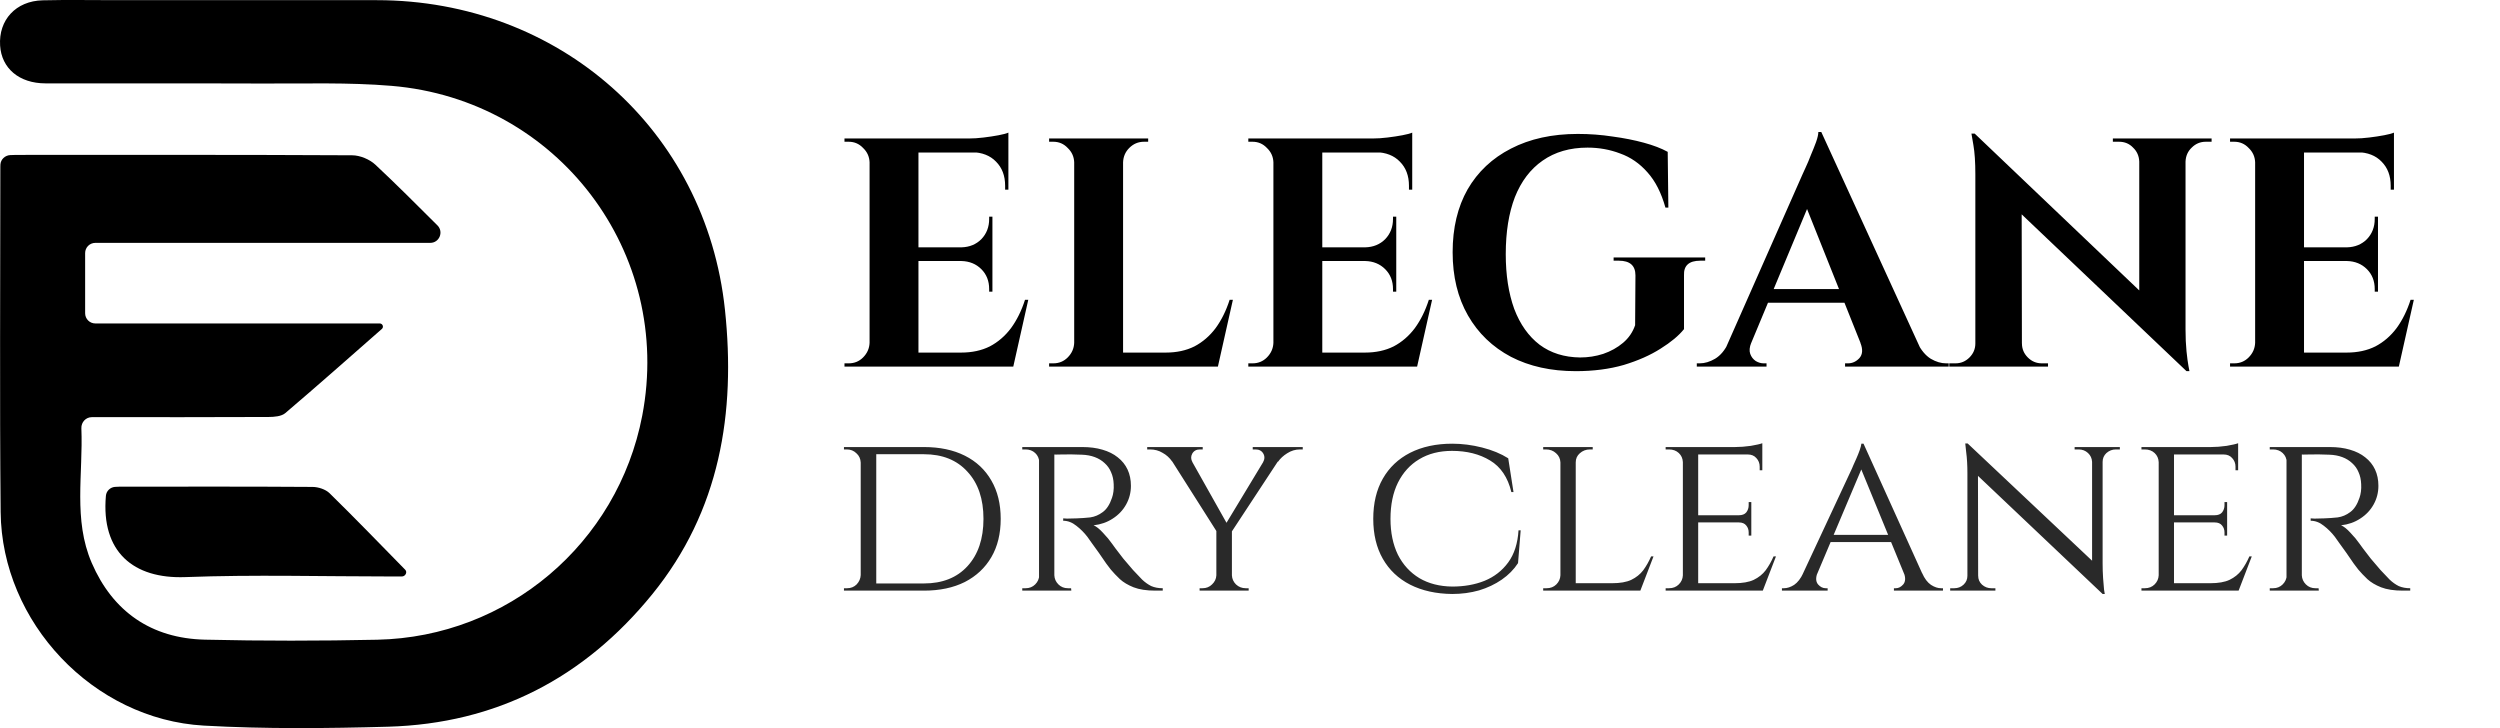
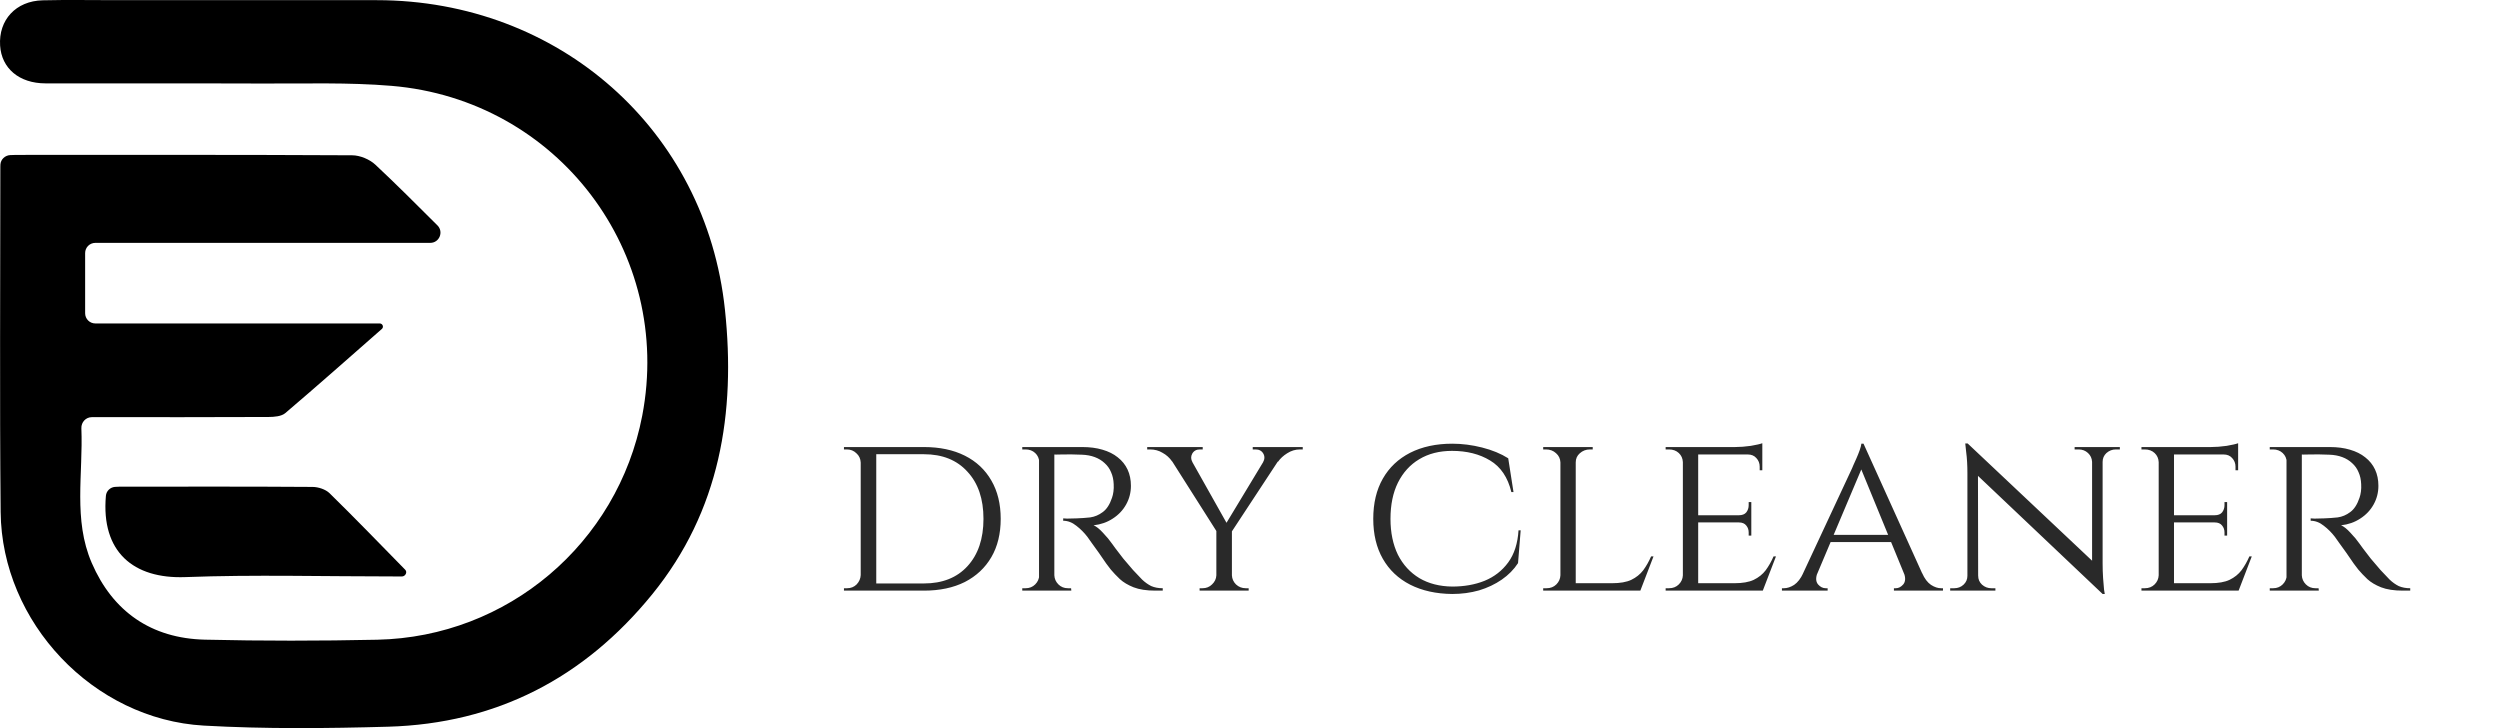
<svg xmlns="http://www.w3.org/2000/svg" width="491" height="143" viewBox="0 0 491 143" fill="none">
  <path d="M75.187 63.993C75.245 64.214 75.173 64.449 75.001 64.6C68.695 70.132 62.421 75.7 56.032 81.132C55.267 81.784 53.865 81.889 52.758 81.895C41.67 81.948 30.576 81.93 19.488 81.93C19.015 81.93 18.542 81.93 18.028 81.93C16.854 81.93 15.934 82.937 15.982 84.11C16.345 93.112 14.354 102.069 18.011 110.543C22.144 120.123 29.723 125.383 40.239 125.63C51.516 125.894 62.81 125.882 74.092 125.642C99.707 125.096 121.318 106.721 126.134 81.643C132.276 49.66 109.582 19.604 76.907 16.862C68.427 16.152 59.854 16.445 51.327 16.404C37.195 16.346 23.063 16.416 8.93 16.375C3.754 16.369 0.304 13.416 0.021 8.961C-0.303 3.924 3.113 0.19 8.371 0.061C13.176 -0.056 17.987 0.032 22.798 0.032C39.874 0.032 56.951 0.02 74.027 0.032C109.735 0.067 138.642 25.451 142.381 60.832C144.518 81.032 141.444 100.311 128.084 116.736C114.728 133.15 97.475 142.12 76.23 142.725C64.17 143.065 52.063 143.188 40.033 142.508C18.305 141.275 0.333 122.231 0.127 100.563C-0.085 77.962 0.068 55.361 0.068 32.76C0.068 32.607 0.074 32.454 0.084 32.298C0.145 31.301 0.993 30.516 1.99 30.462C2.405 30.439 2.811 30.423 3.219 30.423C25.2 30.417 47.182 30.382 69.169 30.499C70.712 30.505 72.597 31.292 73.727 32.349C77.779 36.138 81.7 40.067 85.916 44.27C87.182 45.532 86.289 47.7 84.502 47.7C62.205 47.7 40.538 47.7 18.721 47.7C17.616 47.7 16.721 48.595 16.721 49.7C16.721 53.669 16.721 57.51 16.721 61.526C16.721 62.631 17.616 63.526 18.721 63.526C37.343 63.526 55.966 63.526 74.588 63.526C74.87 63.526 75.116 63.72 75.187 63.993V63.993Z" fill="black" />
-   <path d="M79.586 111.899C80.064 112.386 79.606 113.22 78.924 113.22C78.21 113.22 77.6 113.22 76.989 113.22C63.458 113.22 49.908 112.832 36.394 113.343C26.201 113.724 19.824 108.39 20.799 97.369C20.881 96.442 21.639 95.702 22.567 95.625C22.854 95.601 23.144 95.585 23.434 95.585C36.082 95.573 48.736 95.544 61.385 95.632C62.516 95.638 63.941 96.102 64.724 96.865C69.758 101.796 74.652 106.868 79.586 111.899V111.899Z" fill="black" />
-   <path d="M180.384 27.2V72H170.784V27.2H180.384ZM197.28 69.248L198.816 72H180.192V69.248H197.28ZM194.912 48.576V51.264H180.192V48.576H194.912ZM198.048 27.2V29.952H180.192V27.2H198.048ZM201.952 58.88L199.008 72H186.464L188.768 69.248C190.902 69.248 192.779 68.843 194.4 68.032C196.022 67.179 197.408 65.984 198.56 64.448C199.712 62.869 200.63 61.013 201.312 58.88H201.952ZM194.912 51.136V57.28H194.272V56.768C194.272 55.189 193.76 53.888 192.736 52.864C191.712 51.84 190.411 51.307 188.832 51.264V51.136H194.912ZM194.912 42.56V48.704H188.832V48.576C190.411 48.533 191.712 48 192.736 46.976C193.76 45.909 194.272 44.587 194.272 43.008V42.56H194.912ZM198.048 29.76V37.248H197.408V36.48C197.408 34.517 196.811 32.939 195.616 31.744C194.464 30.549 192.886 29.931 190.88 29.888V29.76H198.048ZM198.048 26.048V27.904L190.24 27.2C191.179 27.2 192.16 27.136 193.184 27.008C194.251 26.88 195.232 26.731 196.128 26.56C197.024 26.389 197.664 26.219 198.048 26.048ZM170.976 67.328V72H165.856V71.36C165.856 71.36 165.984 71.36 166.24 71.36C166.539 71.36 166.688 71.36 166.688 71.36C167.798 71.36 168.736 70.976 169.504 70.208C170.315 69.397 170.742 68.437 170.784 67.328H170.976ZM170.976 31.872H170.784C170.742 30.763 170.315 29.824 169.504 29.056C168.736 28.245 167.798 27.84 166.688 27.84C166.688 27.84 166.539 27.84 166.24 27.84C165.984 27.84 165.856 27.84 165.856 27.84V27.2H170.976V31.872ZM220.572 27.2V72H210.972V27.2H220.572ZM237.468 69.248L239.004 72H220.38V69.248H237.468ZM242.14 58.88L239.196 72H226.652L228.956 69.248C231.089 69.248 232.967 68.843 234.588 68.032C236.209 67.179 237.596 65.984 238.748 64.448C239.9 62.869 240.817 61.013 241.5 58.88H242.14ZM211.164 67.328V72H206.044V71.36C206.044 71.36 206.172 71.36 206.428 71.36C206.727 71.36 206.876 71.36 206.876 71.36C207.985 71.36 208.924 70.976 209.692 70.208C210.503 69.397 210.929 68.437 210.972 67.328H211.164ZM211.164 31.872H210.972C210.929 30.763 210.503 29.824 209.692 29.056C208.924 28.245 207.985 27.84 206.876 27.84C206.876 27.84 206.727 27.84 206.428 27.84C206.172 27.84 206.044 27.84 206.044 27.84V27.2H211.164V31.872ZM220.38 31.872V27.2H225.5V27.84C225.457 27.84 225.308 27.84 225.052 27.84C224.796 27.84 224.668 27.84 224.668 27.84C223.559 27.84 222.599 28.245 221.788 29.056C221.02 29.824 220.615 30.763 220.572 31.872H220.38ZM259.697 27.2V72H250.097V27.2H259.697ZM276.593 69.248L278.129 72H259.505V69.248H276.593ZM274.225 48.576V51.264H259.505V48.576H274.225ZM277.361 27.2V29.952H259.505V27.2H277.361ZM281.265 58.88L278.321 72H265.777L268.081 69.248C270.214 69.248 272.092 68.843 273.713 68.032C275.334 67.179 276.721 65.984 277.873 64.448C279.025 62.869 279.942 61.013 280.625 58.88H281.265ZM274.225 51.136V57.28H273.585V56.768C273.585 55.189 273.073 53.888 272.049 52.864C271.025 51.84 269.724 51.307 268.145 51.264V51.136H274.225ZM274.225 42.56V48.704H268.145V48.576C269.724 48.533 271.025 48 272.049 46.976C273.073 45.909 273.585 44.587 273.585 43.008V42.56H274.225ZM277.361 29.76V37.248H276.721V36.48C276.721 34.517 276.124 32.939 274.929 31.744C273.777 30.549 272.198 29.931 270.193 29.888V29.76H277.361ZM277.361 26.048V27.904L269.553 27.2C270.492 27.2 271.473 27.136 272.497 27.008C273.564 26.88 274.545 26.731 275.441 26.56C276.337 26.389 276.977 26.219 277.361 26.048ZM250.289 67.328V72H245.169V71.36C245.169 71.36 245.297 71.36 245.553 71.36C245.852 71.36 246.001 71.36 246.001 71.36C247.11 71.36 248.049 70.976 248.817 70.208C249.628 69.397 250.054 68.437 250.097 67.328H250.289ZM250.289 31.872H250.097C250.054 30.763 249.628 29.824 248.817 29.056C248.049 28.245 247.11 27.84 246.001 27.84C246.001 27.84 245.852 27.84 245.553 27.84C245.297 27.84 245.169 27.84 245.169 27.84V27.2H250.289V31.872ZM330.738 54.08V64.64C329.714 65.92 328.178 67.2 326.13 68.48C324.125 69.76 321.714 70.827 318.898 71.68C316.082 72.491 312.946 72.896 309.49 72.896C304.626 72.896 300.381 71.957 296.754 70.08C293.128 68.16 290.312 65.451 288.306 61.952C286.301 58.453 285.298 54.315 285.298 49.536C285.298 44.757 286.28 40.64 288.242 37.184C290.248 33.728 293.085 31.061 296.754 29.184C300.466 27.264 304.84 26.304 309.874 26.304C312.221 26.304 314.504 26.475 316.722 26.816C318.941 27.115 320.989 27.52 322.866 28.032C324.744 28.544 326.301 29.141 327.538 29.824L327.666 40.768H327.09C326.28 37.867 325.106 35.563 323.57 33.856C322.034 32.107 320.242 30.869 318.194 30.144C316.189 29.376 314.056 28.992 311.794 28.992C308.338 28.992 305.394 29.845 302.962 31.552C300.573 33.216 298.76 35.605 297.522 38.72C296.328 41.835 295.73 45.568 295.73 49.92C295.73 54.016 296.285 57.6 297.394 60.672C298.546 63.701 300.21 66.048 302.386 67.712C304.562 69.333 307.208 70.165 310.322 70.208C311.901 70.208 313.416 69.973 314.866 69.504C316.36 68.992 317.661 68.267 318.77 67.328C319.88 66.389 320.669 65.237 321.138 63.872L321.202 54.08C321.202 52.16 320.114 51.2 317.938 51.2H316.914V50.56H334.898V51.2H333.938C331.72 51.2 330.653 52.16 330.738 54.08ZM357.699 25.92L378.627 71.616H367.107L353.795 38.272L357.699 25.92ZM343.939 67.328C343.598 68.181 343.534 68.907 343.747 69.504C343.961 70.101 344.323 70.571 344.835 70.912C345.347 71.211 345.859 71.36 346.371 71.36H346.947V72H333.251V71.36C333.251 71.36 333.358 71.36 333.571 71.36C333.742 71.36 333.827 71.36 333.827 71.36C334.809 71.36 335.811 71.061 336.835 70.464C337.902 69.824 338.777 68.779 339.459 67.328H343.939ZM357.699 25.92L357.955 33.728L342.083 71.808H337.411L353.987 34.304C354.115 34.048 354.329 33.579 354.627 32.896C354.969 32.171 355.31 31.36 355.651 30.464C356.035 29.568 356.377 28.715 356.675 27.904C356.974 27.051 357.123 26.389 357.123 25.92H357.699ZM364.419 56.768V59.456H345.603V56.768H364.419ZM365.379 67.328H376.579C377.305 68.779 378.179 69.824 379.203 70.464C380.227 71.061 381.23 71.36 382.211 71.36C382.211 71.36 382.297 71.36 382.467 71.36C382.638 71.36 382.723 71.36 382.723 71.36V72H362.371V71.36H362.947C363.801 71.36 364.547 71.019 365.187 70.336C365.827 69.611 365.891 68.608 365.379 67.328ZM387.83 26.24L428.662 65.152L429.43 72.896L388.598 34.048L387.83 26.24ZM388.15 67.456V72H382.838V71.36C382.838 71.36 383.03 71.36 383.414 71.36C383.798 71.36 384.012 71.36 384.054 71.36C385.121 71.36 386.038 70.976 386.806 70.208C387.574 69.44 387.958 68.523 387.958 67.456H388.15ZM397.11 67.456C397.11 68.523 397.494 69.44 398.262 70.208C399.03 70.976 399.948 71.36 401.014 71.36C401.057 71.36 401.27 71.36 401.654 71.36C402.038 71.36 402.23 71.36 402.23 71.36V72H396.918V67.456H397.11ZM387.83 26.24L397.046 36.032L397.11 72H387.958V34.24C387.958 31.851 387.83 29.931 387.574 28.48C387.318 26.987 387.19 26.24 387.19 26.24H387.83ZM429.238 27.2V64.704C429.238 66.283 429.302 67.712 429.43 68.992C429.558 70.229 429.686 71.189 429.814 71.872C429.942 72.555 430.006 72.896 430.006 72.896H429.43L420.15 62.528V27.2H429.238ZM434.358 27.2V27.84C434.358 27.84 434.166 27.84 433.782 27.84C433.398 27.84 433.206 27.84 433.206 27.84C432.14 27.84 431.222 28.224 430.454 28.992C429.686 29.717 429.281 30.635 429.238 31.744H429.046V27.2H434.358ZM414.966 27.2H420.278V31.744H420.15C420.108 30.635 419.702 29.717 418.934 28.992C418.209 28.224 417.292 27.84 416.182 27.84C416.182 27.84 415.99 27.84 415.606 27.84C415.222 27.84 415.009 27.84 414.966 27.84V27.2ZM452.509 27.2V72H442.909V27.2H452.509ZM469.405 69.248L470.941 72H452.317V69.248H469.405ZM467.037 48.576V51.264H452.317V48.576H467.037ZM470.173 27.2V29.952H452.317V27.2H470.173ZM474.077 58.88L471.133 72H458.589L460.893 69.248C463.027 69.248 464.904 68.843 466.525 68.032C468.147 67.179 469.533 65.984 470.685 64.448C471.837 62.869 472.755 61.013 473.437 58.88H474.077ZM467.037 51.136V57.28H466.397V56.768C466.397 55.189 465.885 53.888 464.861 52.864C463.837 51.84 462.536 51.307 460.957 51.264V51.136H467.037ZM467.037 42.56V48.704H460.957V48.576C462.536 48.533 463.837 48 464.861 46.976C465.885 45.909 466.397 44.587 466.397 43.008V42.56H467.037ZM470.173 29.76V37.248H469.533V36.48C469.533 34.517 468.936 32.939 467.741 31.744C466.589 30.549 465.011 29.931 463.005 29.888V29.76H470.173ZM470.173 26.048V27.904L462.365 27.2C463.304 27.2 464.285 27.136 465.309 27.008C466.376 26.88 467.357 26.731 468.253 26.56C469.149 26.389 469.789 26.219 470.173 26.048ZM443.101 67.328V72H437.981V71.36C437.981 71.36 438.109 71.36 438.365 71.36C438.664 71.36 438.813 71.36 438.813 71.36C439.923 71.36 440.861 70.976 441.629 70.208C442.44 69.397 442.867 68.437 442.909 67.328H443.101ZM443.101 31.872H442.909C442.867 30.763 442.44 29.824 441.629 29.056C440.861 28.245 439.923 27.84 438.813 27.84C438.813 27.84 438.664 27.84 438.365 27.84C438.109 27.84 437.981 27.84 437.981 27.84V27.2H443.101V31.872Z" fill="black" />
+   <path d="M79.586 111.899C80.064 112.386 79.606 113.22 78.924 113.22C63.458 113.22 49.908 112.832 36.394 113.343C26.201 113.724 19.824 108.39 20.799 97.369C20.881 96.442 21.639 95.702 22.567 95.625C22.854 95.601 23.144 95.585 23.434 95.585C36.082 95.573 48.736 95.544 61.385 95.632C62.516 95.638 63.941 96.102 64.724 96.865C69.758 101.796 74.652 106.868 79.586 111.899V111.899Z" fill="black" />
  <path d="M181.451 87.8C184.553 87.8 187.232 88.364 189.488 89.492C191.744 90.62 193.483 92.249 194.705 94.38C195.927 96.479 196.538 98.986 196.538 101.9C196.538 104.814 195.927 107.321 194.705 109.42C193.483 111.519 191.744 113.149 189.488 114.308C187.232 115.436 184.553 116 181.451 116H171.44L171.346 114.59C173.54 114.59 175.373 114.59 176.845 114.59C178.349 114.59 179.493 114.59 180.276 114.59C181.06 114.59 181.451 114.59 181.451 114.59C185.086 114.59 187.937 113.462 190.005 111.206C192.105 108.919 193.154 105.817 193.154 101.9C193.154 97.983 192.105 94.897 190.005 92.641C187.937 90.354 185.086 89.21 181.451 89.21C181.451 89.21 181.044 89.21 180.229 89.21C179.415 89.21 178.224 89.21 176.657 89.21C175.091 89.21 173.164 89.21 170.876 89.21V87.8H181.451ZM172.098 87.8V116H169.043V87.8H172.098ZM169.137 112.945V116H165.753V115.53C165.753 115.53 165.847 115.53 166.035 115.53C166.255 115.53 166.364 115.53 166.364 115.53C167.116 115.53 167.743 115.279 168.244 114.778C168.746 114.245 169.012 113.634 169.043 112.945H169.137ZM169.137 90.855H169.043C169.012 90.103 168.73 89.492 168.197 89.022C167.696 88.521 167.069 88.27 166.317 88.27C166.317 88.27 166.223 88.27 166.035 88.27C165.847 88.27 165.753 88.27 165.753 88.27V87.8H169.137V90.855ZM206.508 87.8H212.571C214.044 87.8 215.36 87.972 216.519 88.317C217.71 88.662 218.712 89.163 219.527 89.821C220.373 90.479 221.015 91.278 221.454 92.218C221.893 93.158 222.112 94.223 222.112 95.414C222.112 96.73 221.799 97.952 221.172 99.08C220.545 100.208 219.668 101.132 218.54 101.853C217.443 102.574 216.19 103.012 214.78 103.169C215.313 103.388 215.924 103.874 216.613 104.626C217.334 105.378 217.945 106.114 218.446 106.835C218.446 106.835 218.65 107.117 219.057 107.681C219.464 108.214 219.981 108.887 220.608 109.702C221.266 110.485 221.908 111.237 222.535 111.958C223.193 112.679 223.788 113.305 224.321 113.838C224.885 114.371 225.48 114.794 226.107 115.107C226.765 115.389 227.517 115.53 228.363 115.53V116H226.906C225.183 116 223.757 115.781 222.629 115.342C221.532 114.903 220.639 114.371 219.95 113.744C219.261 113.086 218.665 112.459 218.164 111.864C218.039 111.707 217.741 111.316 217.271 110.689C216.832 110.031 216.347 109.326 215.814 108.574C215.281 107.822 214.796 107.148 214.357 106.553C213.918 105.926 213.652 105.55 213.558 105.425C212.931 104.61 212.211 103.89 211.396 103.263C210.581 102.605 209.72 102.276 208.811 102.276V101.806C208.811 101.806 209.062 101.822 209.563 101.853C210.064 101.853 210.707 101.837 211.49 101.806C212.367 101.775 213.245 101.712 214.122 101.618C214.999 101.493 215.814 101.148 216.566 100.584C217.349 100.02 217.96 99.08 218.399 97.764C218.524 97.419 218.618 97.012 218.681 96.542C218.744 96.072 218.759 95.586 218.728 95.085C218.697 94.208 218.524 93.424 218.211 92.735C217.929 92.046 217.506 91.45 216.942 90.949C216.409 90.448 215.767 90.056 215.015 89.774C214.263 89.492 213.417 89.335 212.477 89.304C211.004 89.241 209.72 89.226 208.623 89.257C207.526 89.288 206.978 89.288 206.978 89.257C206.978 89.226 206.931 89.1 206.837 88.881C206.774 88.63 206.696 88.395 206.602 88.176C206.539 87.925 206.508 87.8 206.508 87.8ZM207.072 87.8V116H204.064V87.8H207.072ZM204.205 112.992L204.769 116H200.774V115.53C200.774 115.53 200.884 115.53 201.103 115.53C201.322 115.53 201.432 115.53 201.432 115.53C202.184 115.53 202.811 115.279 203.312 114.778C203.813 114.277 204.08 113.681 204.111 112.992H204.205ZM204.205 90.761H204.111C204.08 90.04 203.813 89.445 203.312 88.975C202.811 88.505 202.184 88.27 201.432 88.27C201.432 88.27 201.322 88.27 201.103 88.27C200.884 88.27 200.774 88.27 200.774 88.27V87.8H204.769L204.205 90.761ZM206.931 112.992H207.072C207.103 113.681 207.37 114.277 207.871 114.778C208.372 115.279 208.999 115.53 209.751 115.53C209.751 115.53 209.845 115.53 210.033 115.53C210.252 115.53 210.362 115.53 210.362 115.53L210.409 116H206.367L206.931 112.992ZM232.547 87.847L241.242 103.31L239.315 104.955L228.458 87.847H232.547ZM241.947 103.874V116H238.892V103.874H241.947ZM249.843 87.847H252.804L241.618 104.861L239.879 104.344L249.843 87.847ZM248.057 90.808C248.402 90.181 248.418 89.602 248.104 89.069C247.791 88.536 247.29 88.27 246.6 88.27C246.6 88.27 246.506 88.27 246.318 88.27C246.13 88.27 246.036 88.27 246.036 88.27V87.8H255.859V88.27H255.295C254.418 88.27 253.588 88.521 252.804 89.022C252.052 89.492 251.457 90.04 251.018 90.667L248.057 90.808ZM234.192 90.761L230.197 90.62C229.696 89.899 229.069 89.335 228.317 88.928C227.597 88.489 226.782 88.27 225.873 88.27H225.309V87.8H236.213V88.27C236.213 88.27 236.119 88.27 235.931 88.27C235.743 88.27 235.649 88.27 235.649 88.27C234.96 88.27 234.459 88.552 234.145 89.116C233.863 89.649 233.879 90.197 234.192 90.761ZM239.033 112.992V116H235.602V115.53C235.634 115.53 235.728 115.53 235.884 115.53C236.072 115.53 236.166 115.53 236.166 115.53C236.918 115.53 237.545 115.279 238.046 114.778C238.579 114.277 238.861 113.681 238.892 112.992H239.033ZM241.806 112.992H241.947C241.979 113.681 242.245 114.277 242.746 114.778C243.279 115.279 243.921 115.53 244.673 115.53C244.673 115.53 244.767 115.53 244.955 115.53C245.143 115.53 245.237 115.53 245.237 115.53V116H241.806V112.992ZM298.66 104.156L298.143 110.595C297.328 111.848 296.263 112.929 294.947 113.838C293.631 114.747 292.143 115.452 290.482 115.953C288.821 116.423 287.067 116.658 285.218 116.658C282.053 116.627 279.296 116.016 276.946 114.825C274.627 113.634 272.841 111.942 271.588 109.749C270.335 107.556 269.708 104.939 269.708 101.9C269.708 98.829 270.335 96.197 271.588 94.004C272.841 91.811 274.627 90.119 276.946 88.928C279.296 87.737 282.053 87.142 285.218 87.142C287.161 87.142 289.119 87.393 291.093 87.894C293.067 88.395 294.775 89.1 296.216 90.009L297.25 96.636H296.827C296.138 93.753 294.743 91.685 292.644 90.432C290.576 89.179 288.085 88.552 285.171 88.552C282.696 88.552 280.549 89.1 278.732 90.197C276.946 91.262 275.552 92.798 274.549 94.803C273.578 96.777 273.092 99.143 273.092 101.9C273.092 104.595 273.578 106.945 274.549 108.95C275.552 110.924 276.962 112.459 278.779 113.556C280.596 114.621 282.743 115.17 285.218 115.201C287.568 115.201 289.683 114.825 291.563 114.073C293.474 113.29 295.025 112.083 296.216 110.454C297.407 108.825 298.08 106.725 298.237 104.156H298.66ZM309.474 87.8V116H306.466V87.8H309.474ZM322.117 114.543L322.023 116H309.38V114.543H322.117ZM324.749 109.279L322.164 116H315.02L316.618 114.543C318.184 114.543 319.438 114.324 320.378 113.885C321.349 113.415 322.132 112.788 322.728 112.005C323.323 111.19 323.84 110.282 324.279 109.279H324.749ZM306.56 112.992L307.171 116H303.082V115.53C303.082 115.53 303.191 115.53 303.411 115.53C303.63 115.53 303.74 115.53 303.74 115.53C304.523 115.53 305.165 115.279 305.667 114.778C306.168 114.277 306.434 113.681 306.466 112.992H306.56ZM309.333 90.808V87.8H312.811V88.27C312.811 88.27 312.717 88.27 312.529 88.27C312.341 88.27 312.247 88.27 312.247 88.27C311.495 88.27 310.837 88.521 310.273 89.022C309.74 89.492 309.474 90.087 309.474 90.808H309.333ZM306.56 90.808H306.466C306.434 90.087 306.152 89.492 305.62 89.022C305.087 88.521 304.429 88.27 303.646 88.27C303.646 88.27 303.552 88.27 303.364 88.27C303.176 88.27 303.082 88.27 303.082 88.27V87.8H306.56V90.808ZM333.524 87.8V116H330.516V87.8H333.524ZM346.167 114.543L346.073 116H333.43V114.543H346.167ZM343.958 101.195V102.605H333.43V101.195H343.958ZM346.12 87.8V89.257H333.43V87.8H346.12ZM348.799 109.279L346.214 116H339.07L340.668 114.543C342.235 114.543 343.488 114.324 344.428 113.885C345.4 113.415 346.183 112.788 346.778 112.005C347.374 111.19 347.891 110.282 348.329 109.279H348.799ZM343.958 102.511V105.19H343.441V104.579C343.441 104.046 343.285 103.592 342.971 103.216C342.658 102.809 342.172 102.605 341.514 102.605V102.511H343.958ZM343.958 98.61V101.289H341.514V101.195C342.172 101.195 342.658 101.007 342.971 100.631C343.285 100.224 343.441 99.754 343.441 99.221V98.61H343.958ZM346.12 89.116V92.359H345.603V91.654C345.603 90.996 345.384 90.432 344.945 89.962C344.538 89.492 343.974 89.257 343.253 89.257V89.116H346.12ZM346.12 87.048V88.27L340.762 87.8C341.734 87.8 342.768 87.722 343.864 87.565C344.961 87.377 345.713 87.205 346.12 87.048ZM330.61 112.992L331.221 116H327.132V115.53C327.132 115.53 327.242 115.53 327.461 115.53C327.681 115.53 327.79 115.53 327.79 115.53C328.574 115.53 329.216 115.279 329.717 114.778C330.219 114.277 330.485 113.681 330.516 112.992H330.61ZM330.61 90.761H330.516C330.485 90.04 330.219 89.445 329.717 88.975C329.216 88.505 328.574 88.27 327.79 88.27C327.79 88.27 327.681 88.27 327.461 88.27C327.242 88.27 327.132 88.27 327.132 88.27V87.8H331.221L330.61 90.761ZM365.997 87.142L378.922 115.718H375.209L365.198 91.325L365.997 87.142ZM356.926 112.569C356.581 113.509 356.628 114.245 357.067 114.778C357.505 115.279 358.007 115.53 358.571 115.53H358.947V116H349.97V115.53C349.97 115.53 350.032 115.53 350.158 115.53C350.283 115.53 350.346 115.53 350.346 115.53C351.004 115.53 351.677 115.311 352.367 114.872C353.056 114.402 353.651 113.634 354.153 112.569H356.926ZM365.997 87.142L366.326 90.385L355.563 115.859H352.602L363.741 91.983C363.741 91.983 363.819 91.795 363.976 91.419C364.164 91.043 364.367 90.589 364.587 90.056C364.837 89.492 365.057 88.944 365.245 88.411C365.433 87.878 365.542 87.455 365.574 87.142H365.997ZM371.543 105.049V106.459H359.088V105.049H371.543ZM373.94 112.569H377.512C377.982 113.634 378.561 114.402 379.251 114.872C379.94 115.311 380.598 115.53 381.225 115.53C381.225 115.53 381.287 115.53 381.413 115.53C381.538 115.53 381.601 115.53 381.601 115.53V116H371.966V115.53H372.342C372.874 115.53 373.36 115.279 373.799 114.778C374.237 114.245 374.284 113.509 373.94 112.569ZM386.446 87.095L412.484 111.629L412.954 116.658L386.916 91.983L386.446 87.095ZM386.54 113.086V116H383.015V115.53C383.015 115.53 383.14 115.53 383.391 115.53C383.673 115.53 383.814 115.53 383.814 115.53C384.534 115.53 385.145 115.295 385.647 114.825C386.148 114.355 386.399 113.775 386.399 113.086H386.54ZM388.514 113.086C388.514 113.775 388.764 114.355 389.266 114.825C389.798 115.295 390.409 115.53 391.099 115.53C391.099 115.53 391.224 115.53 391.475 115.53C391.757 115.53 391.898 115.53 391.898 115.53V116H388.373V113.086H388.514ZM386.446 87.095L388.467 89.727L388.514 116H386.399V92.97C386.399 91.372 386.32 89.993 386.164 88.834C386.038 87.675 385.976 87.095 385.976 87.095H386.446ZM412.954 87.8V110.642C412.954 111.645 412.985 112.616 413.048 113.556C413.11 114.465 413.173 115.217 413.236 115.812C413.33 116.376 413.377 116.658 413.377 116.658H412.954L410.886 114.167V87.8H412.954ZM412.813 90.714V87.8H416.338V88.27C416.338 88.27 416.197 88.27 415.915 88.27C415.664 88.27 415.539 88.27 415.539 88.27C414.849 88.27 414.238 88.505 413.706 88.975C413.204 89.445 412.954 90.025 412.954 90.714H412.813ZM410.886 90.714C410.854 90.025 410.588 89.445 410.087 88.975C409.585 88.505 408.974 88.27 408.254 88.27C408.254 88.27 408.113 88.27 407.831 88.27C407.58 88.27 407.455 88.27 407.455 88.27V87.8H410.98V90.714H410.886ZM426.974 87.8V116H423.966V87.8H426.974ZM439.617 114.543L439.523 116H426.88V114.543H439.617ZM437.408 101.195V102.605H426.88V101.195H437.408ZM439.57 87.8V89.257H426.88V87.8H439.57ZM442.249 109.279L439.664 116H432.52L434.118 114.543C435.684 114.543 436.938 114.324 437.878 113.885C438.849 113.415 439.632 112.788 440.228 112.005C440.823 111.19 441.34 110.282 441.779 109.279H442.249ZM437.408 102.511V105.19H436.891V104.579C436.891 104.046 436.734 103.592 436.421 103.216C436.107 102.809 435.622 102.605 434.964 102.605V102.511H437.408ZM437.408 98.61V101.289H434.964V101.195C435.622 101.195 436.107 101.007 436.421 100.631C436.734 100.224 436.891 99.754 436.891 99.221V98.61H437.408ZM439.57 89.116V92.359H439.053V91.654C439.053 90.996 438.833 90.432 438.395 89.962C437.987 89.492 437.423 89.257 436.703 89.257V89.116H439.57ZM439.57 87.048V88.27L434.212 87.8C435.183 87.8 436.217 87.722 437.314 87.565C438.41 87.377 439.162 87.205 439.57 87.048ZM424.06 112.992L424.671 116H420.582V115.53C420.582 115.53 420.691 115.53 420.911 115.53C421.13 115.53 421.24 115.53 421.24 115.53C422.023 115.53 422.665 115.279 423.167 114.778C423.668 114.277 423.934 113.681 423.966 112.992H424.06ZM424.06 90.761H423.966C423.934 90.04 423.668 89.445 423.167 88.975C422.665 88.505 422.023 88.27 421.24 88.27C421.24 88.27 421.13 88.27 420.911 88.27C420.691 88.27 420.582 88.27 420.582 88.27V87.8H424.671L424.06 90.761ZM451.514 87.8H457.577C459.05 87.8 460.366 87.972 461.525 88.317C462.716 88.662 463.718 89.163 464.533 89.821C465.379 90.479 466.021 91.278 466.46 92.218C466.899 93.158 467.118 94.223 467.118 95.414C467.118 96.73 466.805 97.952 466.178 99.08C465.551 100.208 464.674 101.132 463.546 101.853C462.449 102.574 461.196 103.012 459.786 103.169C460.319 103.388 460.93 103.874 461.619 104.626C462.34 105.378 462.951 106.114 463.452 106.835C463.452 106.835 463.656 107.117 464.063 107.681C464.47 108.214 464.987 108.887 465.614 109.702C466.272 110.485 466.914 111.237 467.541 111.958C468.199 112.679 468.794 113.305 469.327 113.838C469.891 114.371 470.486 114.794 471.113 115.107C471.771 115.389 472.523 115.53 473.369 115.53V116H471.912C470.189 116 468.763 115.781 467.635 115.342C466.538 114.903 465.645 114.371 464.956 113.744C464.267 113.086 463.671 112.459 463.17 111.864C463.045 111.707 462.747 111.316 462.277 110.689C461.838 110.031 461.353 109.326 460.82 108.574C460.287 107.822 459.802 107.148 459.363 106.553C458.924 105.926 458.658 105.55 458.564 105.425C457.937 104.61 457.217 103.89 456.402 103.263C455.587 102.605 454.726 102.276 453.817 102.276V101.806C453.817 101.806 454.068 101.822 454.569 101.853C455.07 101.853 455.713 101.837 456.496 101.806C457.373 101.775 458.251 101.712 459.128 101.618C460.005 101.493 460.82 101.148 461.572 100.584C462.355 100.02 462.966 99.08 463.405 97.764C463.53 97.419 463.624 97.012 463.687 96.542C463.75 96.072 463.765 95.586 463.734 95.085C463.703 94.208 463.53 93.424 463.217 92.735C462.935 92.046 462.512 91.45 461.948 90.949C461.415 90.448 460.773 90.056 460.021 89.774C459.269 89.492 458.423 89.335 457.483 89.304C456.01 89.241 454.726 89.226 453.629 89.257C452.532 89.288 451.984 89.288 451.984 89.257C451.984 89.226 451.937 89.1 451.843 88.881C451.78 88.63 451.702 88.395 451.608 88.176C451.545 87.925 451.514 87.8 451.514 87.8ZM452.078 87.8V116H449.07V87.8H452.078ZM449.211 112.992L449.775 116H445.78V115.53C445.78 115.53 445.89 115.53 446.109 115.53C446.328 115.53 446.438 115.53 446.438 115.53C447.19 115.53 447.817 115.279 448.318 114.778C448.819 114.277 449.086 113.681 449.117 112.992H449.211ZM449.211 90.761H449.117C449.086 90.04 448.819 89.445 448.318 88.975C447.817 88.505 447.19 88.27 446.438 88.27C446.438 88.27 446.328 88.27 446.109 88.27C445.89 88.27 445.78 88.27 445.78 88.27V87.8H449.775L449.211 90.761ZM451.937 112.992H452.078C452.109 113.681 452.376 114.277 452.877 114.778C453.378 115.279 454.005 115.53 454.757 115.53C454.757 115.53 454.851 115.53 455.039 115.53C455.258 115.53 455.368 115.53 455.368 115.53L455.415 116H451.373L451.937 112.992Z" fill="#292929" />
</svg>